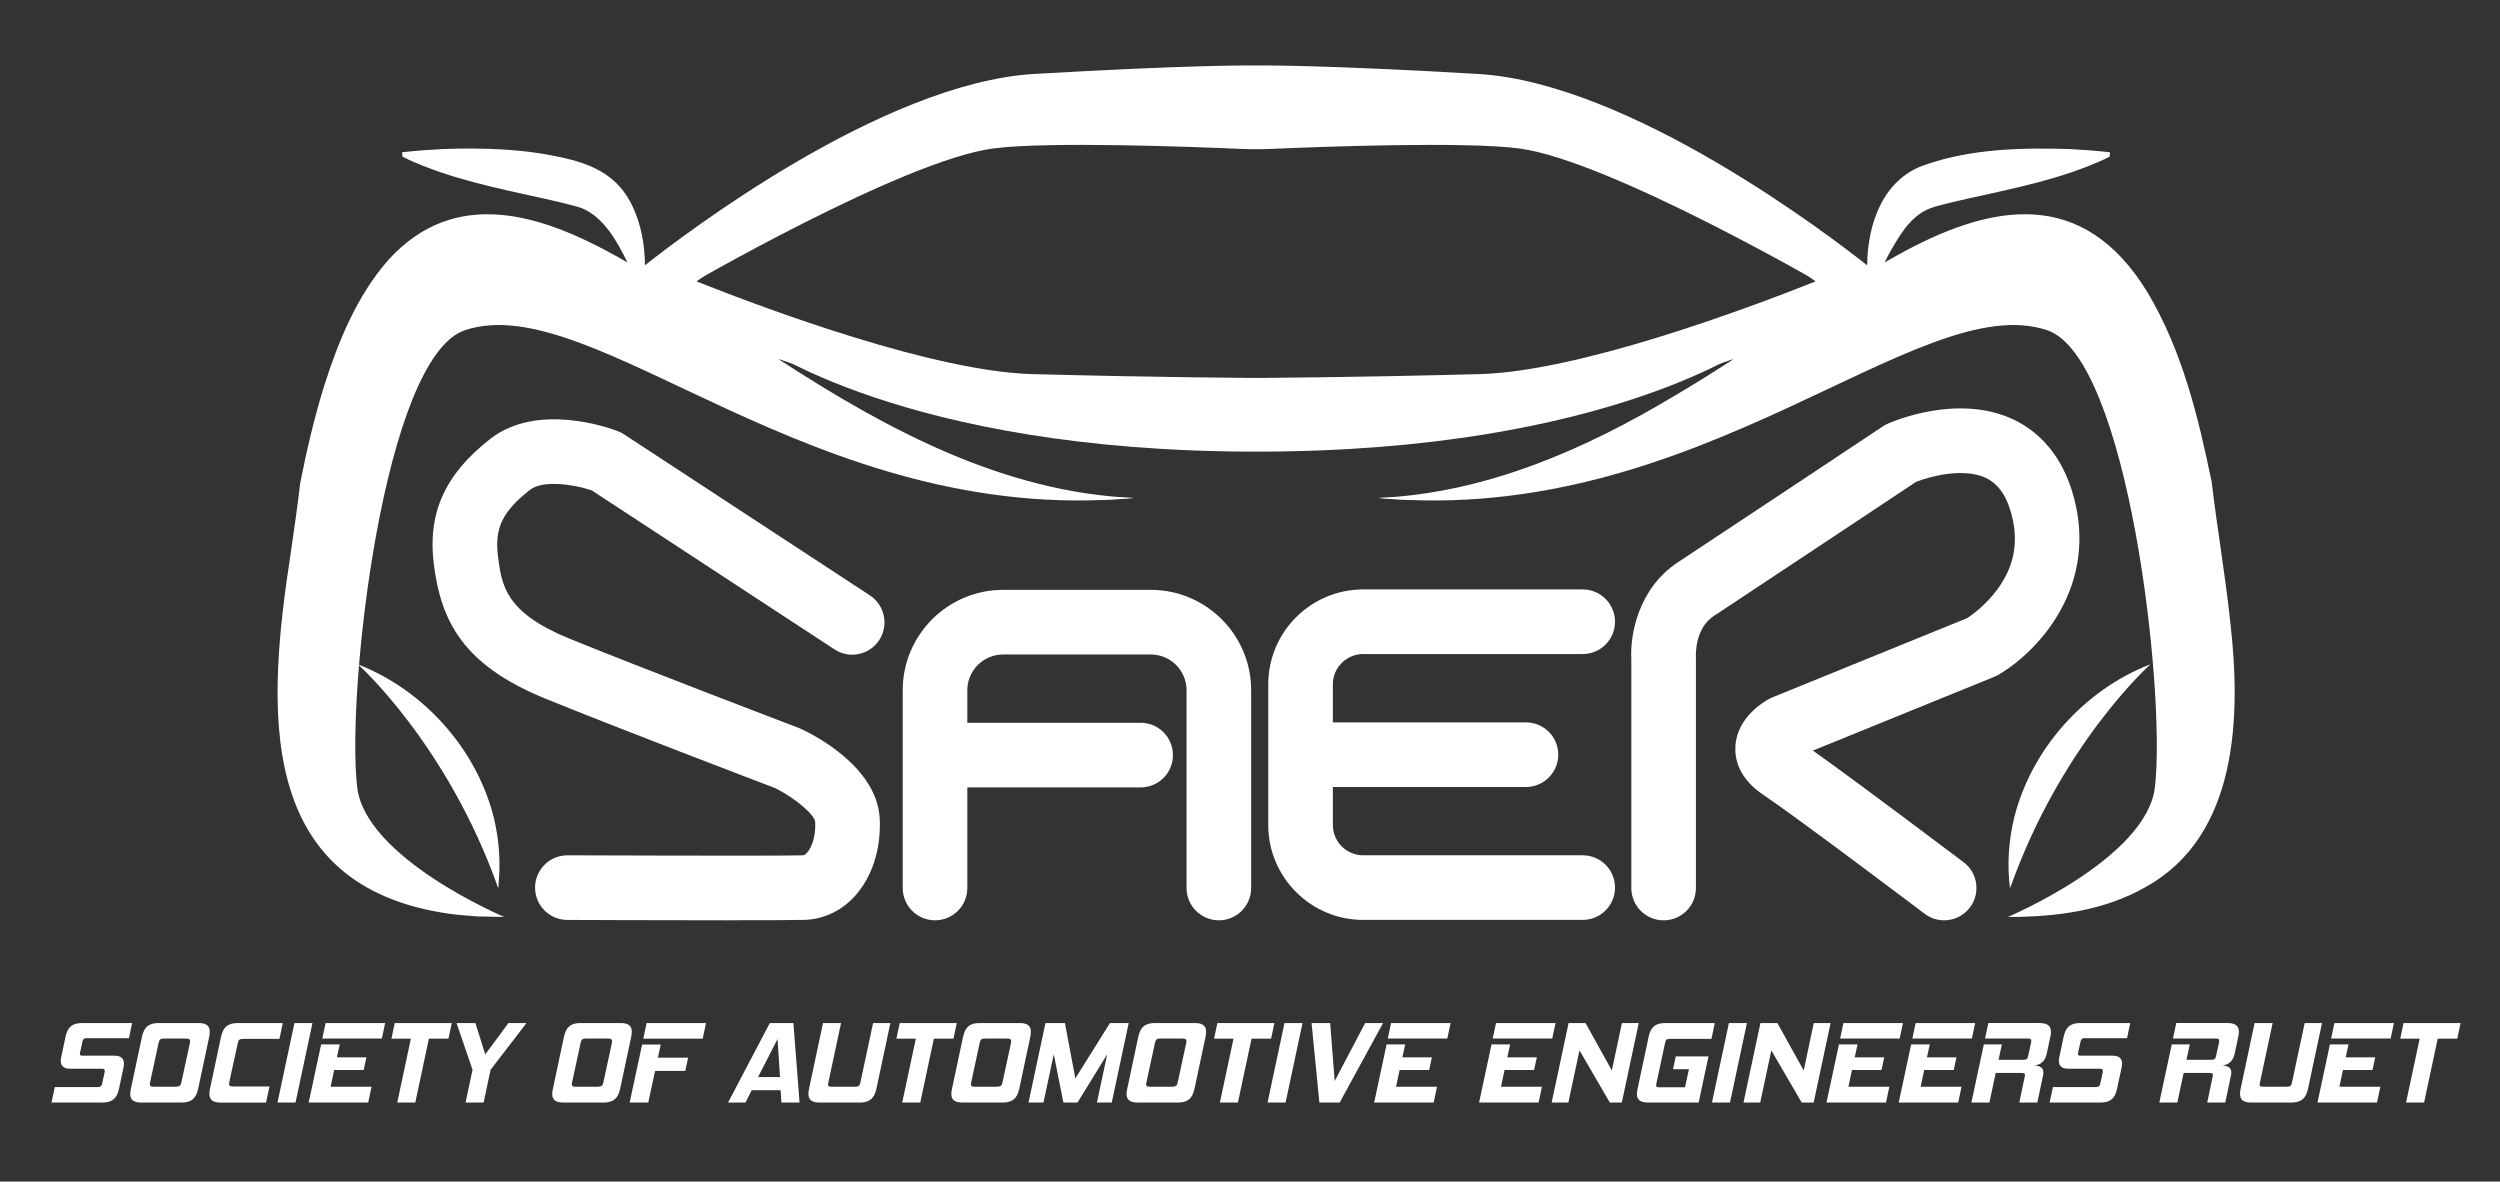
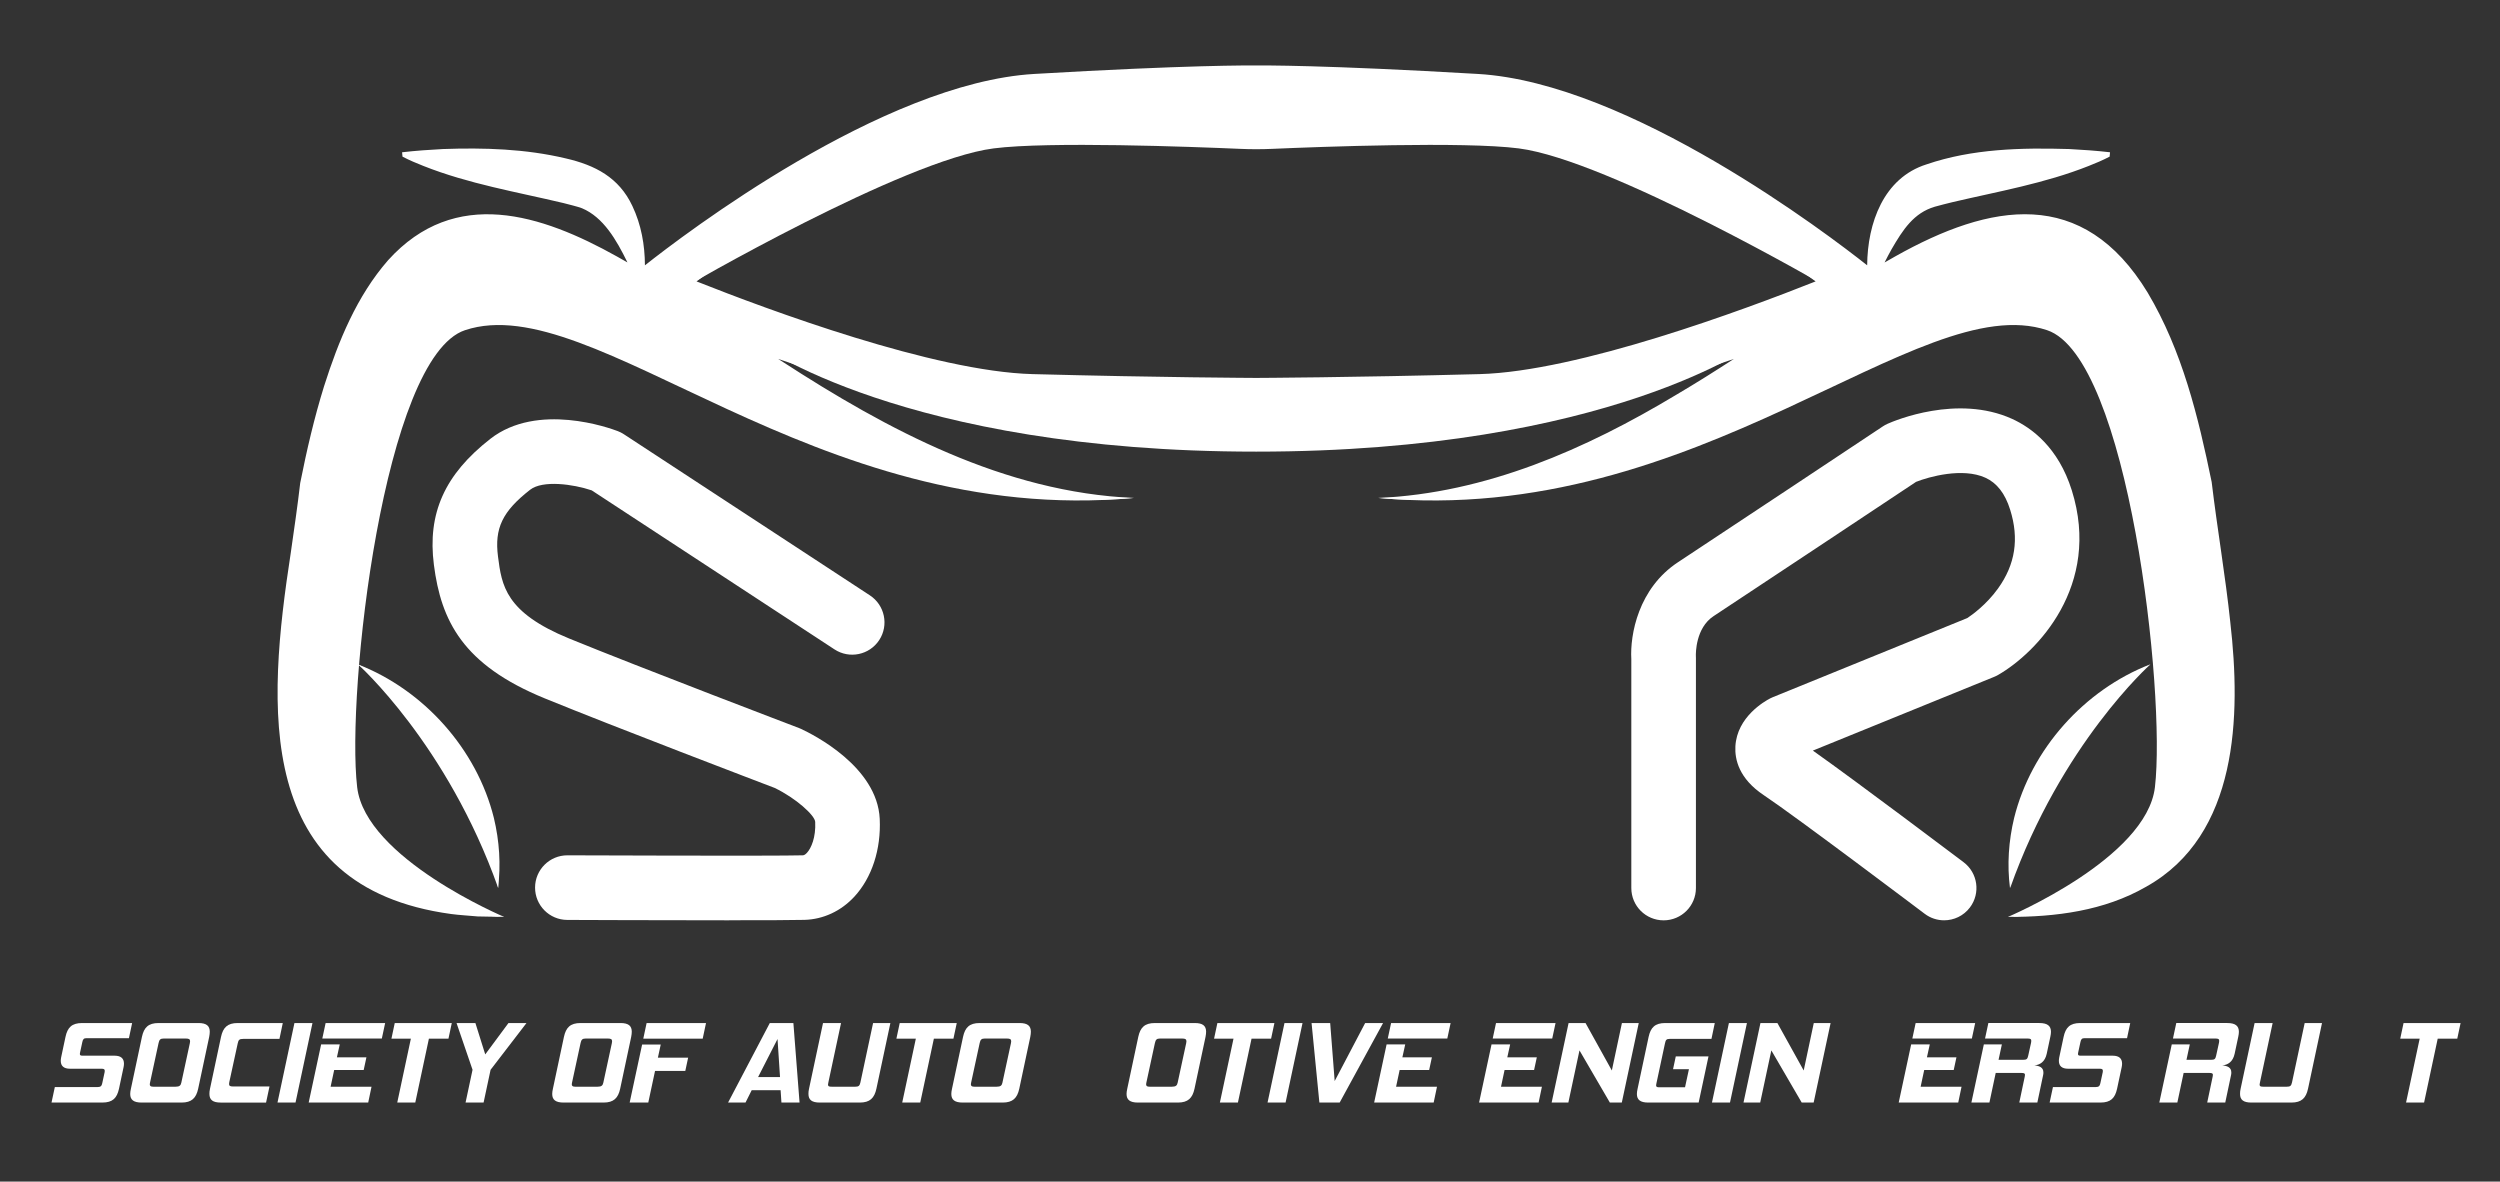
<svg xmlns="http://www.w3.org/2000/svg" id="Layer_1" data-name="Layer 1" viewBox="0 0 851.29 402.35">
  <rect x="0" y="0" width="851.29" height="402.35" fill="#333333" stroke="none" />
  <defs>
    <style>
      .cls-1 {
        fill: #fff;
      }
    </style>
  </defs>
  <path class="cls-1" d="m732.25,226.22s-30.36,27.06-47.75,76.15c0,0-3.28-48.76,47.75-76.15Z" />
  <g>
    <path class="cls-1" d="m248.28,313.38c-23.16,0-53.21-.12-55.12-.13-6.08-.02-10.98-4.97-10.96-11.04.02-6.07,4.96-10.98,11.04-10.96.71,0,70.85.28,80.08,0,.22,0,.69-.02,1.45-.84,1.46-1.57,3.07-5.27,2.82-10.53-.11-2.26-6.59-8.1-13.81-11.58-5.06-1.93-54.61-20.81-78.3-30.5-27.93-11.42-35.28-26.43-37.73-45.45-2.26-17.54,3.67-30.78,19.21-42.91,16.09-12.56,40.65-3.69,43.39-2.64.73.28,1.44.64,2.09,1.07l83.77,54.86c5.08,3.33,6.5,10.15,3.18,15.23-3.33,5.08-10.15,6.5-15.23,3.17l-82.67-54.15c-6.32-2.13-16.69-3.56-20.99-.2-9.41,7.35-12.17,13.09-10.92,22.76,1.26,9.76,2.44,18.98,24.24,27.89,24.6,10.06,77.67,30.25,78.2,30.46.24.09.49.19.72.3,4.33,2.01,25.98,12.94,26.82,30.63.49,10.38-2.66,20.04-8.65,26.52-4.53,4.9-10.55,7.7-16.94,7.89-3.3.1-13.56.13-25.71.13Z" />
-     <path class="cls-1" d="m549.94,302.24c0,6.07-4.92,11-11,11h-74.76c-17.82,0-32.32-14.5-32.32-32.32v-47.89c0-17.82,14.5-32.32,32.32-32.32h74.76c6.08,0,11,4.93,11,11s-4.92,11-11,11h-74.76c-5.69,0-10.32,4.63-10.32,10.32v12.95h65.75c6.08,0,11,4.92,11,11s-4.92,11-11,11h-65.75v12.94c0,5.69,4.63,10.32,10.32,10.32h74.76c6.08,0,11,4.92,11,11Z" />
-     <path class="cls-1" d="m426.04,235.03v67.35c0,6.08-4.93,11-11,11s-11-4.92-11-11v-67.35c0-6.71-5.46-12.17-12.17-12.17h-50.31c-6.71,0-12.17,5.46-12.17,12.17v11.09h59.02c6.08,0,11,4.92,11,11s-4.92,11-11,11h-59.02v34.26c0,6.08-4.93,11-11,11s-11-4.92-11-11v-67.35c0-18.84,15.32-34.17,34.17-34.17h50.31c18.84,0,34.17,15.33,34.17,34.17Z" />
    <path class="cls-1" d="m662.01,313.38c-2.31,0-4.64-.72-6.62-2.22-.44-.33-43.84-33.09-54.81-40.4-8.43-5.62-9.9-12.16-9.65-16.65.56-10,9.97-15.33,11.85-16.3.29-.15.59-.29.89-.41l66.22-26.94c1.52-1,6.45-4.48,10.47-10.07,5.88-8.18,7.24-16.95,4.13-26.83-1.74-5.56-4.52-9.12-8.48-10.91-7.75-3.5-19.15-.32-23.56,1.43-7.23,4.81-57.73,38.35-68.93,45.71-6.18,4.05-6.07,12.78-6.05,13.56.03.3.02.41.02.74v78.3c0,6.08-4.92,11-11,11s-11-4.92-11-11v-77.95c-.47-8.3,2.37-24.13,15.96-33.04,11.96-7.85,69.11-45.82,69.69-46.21.51-.34,1.06-.64,1.62-.89,2.38-1.06,23.76-10.08,42.31-1.7,6.78,3.06,15.83,9.78,20.41,24.37,10.19,32.45-11.96,55.31-25.1,62.86-.43.25-.88.47-1.34.65l-61.73,25.11c15.41,10.9,49.71,36.79,51.33,38.01,4.85,3.66,5.81,10.56,2.15,15.41-2.16,2.86-5.45,4.37-8.79,4.37Z" />
  </g>
  <g>
-     <path class="cls-1" d="m17.54,375.44l1.13-5.28h14.58c.97,0,1.37-.32,1.57-1.32l.81-3.76c.04-.16.04-.32.04-.44,0-.52-.28-.72-1.05-.72h-10.78c-2.18,0-3.15-1-3.15-2.68,0-.36.04-.72.12-1.16l1.49-7c.69-3.2,2.14-4.72,5.69-4.72h17l-1.09,5.16h-14.49c-.85,0-1.17.32-1.37,1.28l-.77,3.56c-.04.2-.08.36-.08.52,0,.44.24.6.89.6h10.94c2.22,0,3.19,1,3.19,2.72,0,.32-.04.72-.12,1.12l-1.57,7.4c-.69,3.2-2.18,4.72-5.65,4.72h-17.32Z" />
+     <path class="cls-1" d="m17.54,375.44l1.13-5.28h14.58c.97,0,1.37-.32,1.57-1.32l.81-3.76c.04-.16.04-.32.04-.44,0-.52-.28-.72-1.05-.72h-10.78c-2.18,0-3.15-1-3.15-2.68,0-.36.04-.72.12-1.16l1.49-7c.69-3.2,2.14-4.72,5.69-4.72h17l-1.09,5.16h-14.49c-.85,0-1.17.32-1.37,1.28l-.77,3.56c-.04.2-.08.36-.08.52,0,.44.24.6.89.6h10.94c2.22,0,3.19,1,3.19,2.72,0,.32-.04.72-.12,1.12l-1.57,7.4c-.69,3.2-2.18,4.72-5.65,4.72Z" />
    <path class="cls-1" d="m48.22,375.44c-2.75,0-3.88-.96-3.88-2.92,0-.52.08-1.12.24-1.8l3.75-17.64c.69-3.2,2.18-4.72,5.65-4.72h13.61c2.71,0,3.84.96,3.84,2.96,0,.52-.08,1.12-.2,1.76l-3.75,17.64c-.69,3.2-2.22,4.72-5.65,4.72h-13.61Zm16.43-20.24c.04-.24.08-.48.08-.64,0-.68-.4-.92-1.41-.92h-7.63c-1.05,0-1.45.36-1.7,1.56l-2.91,13.48c-.04.2-.08.4-.08.52,0,.6.32.84,1.17.84h7.63c1.29,0,1.74-.4,1.94-1.36l2.91-13.48Z" />
    <path class="cls-1" d="m75.15,375.44c-2.75,0-3.84-.96-3.84-2.96,0-.52.04-1.08.2-1.76l3.75-17.64c.69-3.2,2.22-4.72,5.65-4.72h15.38l-1.13,5.4h-12.35c-1.29,0-1.61.32-1.86,1.52l-2.87,13.2c-.04.24-.08.44-.08.64,0,.6.32.84,1.33.84h12.44l-1.17,5.48h-15.46Z" />
    <path class="cls-1" d="m94.49,375.44l5.77-27.08h6.14l-5.77,27.08h-6.14Z" />
    <path class="cls-1" d="m105.11,375.44l4.24-19.8h6.34l-.97,4.4h10.05l-.93,4.32h-10.05l-1.21,5.68h13.93l-1.13,5.4h-20.27Zm4.64-21.8l1.13-5.28h20.27l-1.13,5.28h-20.27Z" />
    <path class="cls-1" d="m141.41,375.44h-6.14l4.64-21.76h-6.62l1.13-5.32h19.42l-1.13,5.32h-6.66l-4.64,21.76Z" />
    <path class="cls-1" d="m158.53,375.44l2.38-11.16-5.45-15.92h6.42l3.35,10.68,7.91-10.68h6.14l-12.23,15.92-2.38,11.16h-6.14Z" />
    <path class="cls-1" d="m191.92,375.44c-2.75,0-3.88-.96-3.88-2.92,0-.52.08-1.12.24-1.8l3.75-17.64c.69-3.2,2.18-4.72,5.65-4.72h13.61c2.71,0,3.84.96,3.84,2.96,0,.52-.08,1.12-.2,1.76l-3.75,17.64c-.69,3.2-2.22,4.72-5.65,4.72h-13.61Zm16.43-20.24c.04-.24.08-.48.08-.64,0-.68-.4-.92-1.41-.92h-7.63c-1.05,0-1.45.36-1.7,1.56l-2.91,13.48c-.04.2-.08.4-.08.52,0,.6.32.84,1.17.84h7.63c1.29,0,1.74-.4,1.94-1.36l2.91-13.48Z" />
    <path class="cls-1" d="m223.05,364.68l-2.3,10.76h-6.34l4.24-19.76h6.34l-.97,4.48h10.3l-.97,4.52h-10.3Zm-4-11l1.13-5.32h20.23l-1.13,5.32h-20.23Z" />
    <path class="cls-1" d="m266.09,375.44l-.28-4.2h-9.85l-2.1,4.2h-5.94l14.21-27.08h8.03l2.1,27.08h-6.18Zm-1.33-21.64l-6.62,12.96h7.47l-.85-12.96Z" />
    <path class="cls-1" d="m279.17,375.44c-2.79,0-3.88-.96-3.88-2.96,0-.52.04-1.12.2-1.76l4.76-22.36h6.14l-4.32,20.24c-.08.32-.12.56-.12.72,0,.6.36.72,1.21.72h8.08c1.05,0,1.49-.24,1.74-1.44l4.32-20.24h5.89l-4.76,22.36c-.69,3.2-2.22,4.72-5.65,4.72h-13.61Z" />
    <path class="cls-1" d="m313.36,375.44h-6.14l4.64-21.76h-6.62l1.13-5.32h19.42l-1.13,5.32h-6.66l-4.64,21.76Z" />
    <path class="cls-1" d="m327.82,375.44c-2.75,0-3.88-.96-3.88-2.92,0-.52.08-1.12.24-1.8l3.75-17.64c.69-3.2,2.18-4.72,5.65-4.72h13.61c2.71,0,3.84.96,3.84,2.96,0,.52-.08,1.12-.2,1.76l-3.75,17.64c-.69,3.2-2.22,4.72-5.65,4.72h-13.61Zm16.43-20.24c.04-.24.08-.48.08-.64,0-.68-.4-.92-1.41-.92h-7.63c-1.05,0-1.45.36-1.7,1.56l-2.91,13.48c-.04.2-.08.4-.08.52,0,.6.32.84,1.17.84h7.63c1.29,0,1.74-.4,1.94-1.36l2.91-13.48Z" />
-     <path class="cls-1" d="m373.52,375.44l3.51-16.44-10.13,16.44h-4.8l-3.27-16.44-3.51,16.44h-5.09l5.77-27.08h6.62l3.55,18.84,11.79-18.84h6.38l-5.77,27.08h-5.05Z" />
    <path class="cls-1" d="m387.49,375.44c-2.75,0-3.88-.96-3.88-2.92,0-.52.08-1.12.24-1.8l3.75-17.64c.69-3.2,2.18-4.72,5.65-4.72h13.61c2.71,0,3.84.96,3.84,2.96,0,.52-.08,1.12-.2,1.76l-3.75,17.64c-.69,3.2-2.22,4.72-5.65,4.72h-13.61Zm16.43-20.24c.04-.24.08-.48.08-.64,0-.68-.4-.92-1.41-.92h-7.63c-1.05,0-1.45.36-1.7,1.56l-2.91,13.48c-.04.2-.08.4-.08.52,0,.6.32.84,1.17.84h7.63c1.29,0,1.74-.4,1.94-1.36l2.91-13.48Z" />
    <path class="cls-1" d="m421.53,375.44h-6.14l4.64-21.76h-6.62l1.13-5.32h19.42l-1.13,5.32h-6.66l-4.64,21.76Z" />
    <path class="cls-1" d="m431.62,375.44l5.77-27.08h6.14l-5.77,27.08h-6.14Z" />
    <path class="cls-1" d="m449.27,375.44l-2.66-27.08h6.34l1.53,19.76,10.38-19.76h6.1l-14.78,27.08h-6.9Z" />
    <path class="cls-1" d="m467.92,375.44l4.24-19.8h6.34l-.97,4.4h10.05l-.93,4.32h-10.05l-1.21,5.68h13.93l-1.13,5.4h-20.27Zm4.64-21.8l1.13-5.28h20.27l-1.13,5.28h-20.27Z" />
    <path class="cls-1" d="m503.65,375.44l4.24-19.8h6.34l-.97,4.4h10.05l-.93,4.32h-10.05l-1.21,5.68h13.93l-1.13,5.4h-20.27Zm4.64-21.8l1.13-5.28h20.27l-1.13,5.28h-20.27Z" />
    <path class="cls-1" d="m548.18,375.44l-10.34-17.76-3.79,17.76h-5.69l5.77-27.08h5.77l8.96,16.16,3.43-16.16h5.73l-5.77,27.08h-4.08Z" />
    <path class="cls-1" d="m561.27,375.44c-2.75,0-3.88-.96-3.88-2.92,0-.52.08-1.12.24-1.8l3.75-17.64c.69-3.2,2.18-4.72,5.65-4.72h16.88l-1.13,5.4h-14.21c-1.05,0-1.37.28-1.61,1.48l-2.95,13.8c-.04.2-.08.4-.08.52,0,.52.28.68,1.09.68h8.76l1.33-6.16h-5.41l.93-4.36h11.14l-3.35,15.72h-17.16Z" />
    <path class="cls-1" d="m582.95,375.44l5.77-27.08h6.14l-5.77,27.08h-6.14Z" />
    <path class="cls-1" d="m613.51,375.44l-10.34-17.76-3.79,17.76h-5.69l5.77-27.08h5.77l8.96,16.16,3.43-16.16h5.73l-5.77,27.08h-4.08Z" />
-     <path class="cls-1" d="m621.95,375.44l4.24-19.8h6.34l-.97,4.4h10.05l-.93,4.32h-10.05l-1.21,5.68h13.93l-1.13,5.4h-20.27Zm4.64-21.8l1.13-5.28h20.27l-1.13,5.28h-20.27Z" />
    <path class="cls-1" d="m646.54,375.44l4.24-19.8h6.34l-.97,4.4h10.05l-.93,4.32h-10.05l-1.21,5.68h13.93l-1.13,5.4h-20.27Zm4.64-21.8l1.13-5.28h20.27l-1.13,5.28h-20.27Z" />
    <path class="cls-1" d="m687.6,375.44l1.86-8.84c.04-.24.08-.44.08-.6,0-.48-.32-.64-1.13-.64h-8.84l-2.14,10.08h-6.14l4.24-19.8h6.14l-1.13,5.24h8.4c1.17,0,1.45-.28,1.7-1.4l.97-4.4c.04-.24.08-.48.08-.64,0-.64-.36-.8-1.25-.8h-14.5l1.13-5.28h17.36c2.79,0,3.96,1,3.96,3,0,.48-.08,1-.2,1.6l-1.25,5.88c-.61,2.76-2.3,3.76-4.2,3.96,1.7.12,3.07.68,3.07,2.36,0,.28,0,.56-.08.88l-1.98,9.4h-6.14Z" />
    <path class="cls-1" d="m697.93,375.44l1.13-5.28h14.58c.97,0,1.37-.32,1.57-1.32l.81-3.76c.04-.16.04-.32.04-.44,0-.52-.28-.72-1.05-.72h-10.78c-2.18,0-3.15-1-3.15-2.68,0-.36.04-.72.12-1.16l1.49-7c.69-3.2,2.14-4.72,5.69-4.72h17l-1.09,5.16h-14.49c-.85,0-1.17.32-1.37,1.28l-.77,3.56c-.04.2-.08.36-.08.52,0,.44.24.6.89.6h10.94c2.22,0,3.19,1,3.19,2.72,0,.32-.04.72-.12,1.12l-1.58,7.4c-.69,3.2-2.18,4.72-5.65,4.72h-17.32Z" />
    <path class="cls-1" d="m751.59,375.44l1.86-8.84c.04-.24.08-.44.08-.6,0-.48-.32-.64-1.13-.64h-8.84l-2.14,10.08h-6.14l4.24-19.8h6.14l-1.13,5.24h8.4c1.17,0,1.45-.28,1.7-1.4l.97-4.4c.04-.24.08-.48.08-.64,0-.64-.36-.8-1.25-.8h-14.5l1.13-5.28h17.36c2.79,0,3.96,1,3.96,3,0,.48-.08,1-.2,1.6l-1.25,5.88c-.61,2.76-2.3,3.76-4.2,3.96,1.7.12,3.07.68,3.07,2.36,0,.28,0,.56-.08.88l-1.98,9.4h-6.14Z" />
    <path class="cls-1" d="m766.65,375.44c-2.79,0-3.88-.96-3.88-2.96,0-.52.04-1.12.2-1.76l4.76-22.36h6.14l-4.32,20.24c-.08.32-.12.56-.12.72,0,.6.36.72,1.21.72h8.08c1.05,0,1.49-.24,1.74-1.44l4.32-20.24h5.9l-4.76,22.36c-.69,3.2-2.22,4.72-5.65,4.72h-13.61Z" />
-     <path class="cls-1" d="m789.14,375.44l4.24-19.8h6.34l-.97,4.4h10.05l-.93,4.32h-10.05l-1.21,5.68h13.93l-1.13,5.4h-20.27Zm4.64-21.8l1.13-5.28h20.27l-1.13,5.28h-20.27Z" />
    <path class="cls-1" d="m825.44,375.44h-6.14l4.64-21.76h-6.62l1.13-5.32h19.42l-1.13,5.32h-6.66l-4.64,21.76Z" />
  </g>
  <path class="cls-1" d="m171.7,312.23s-47.25-19.91-50.08-44.19c-3.77-32.32,9.06-146.39,36.73-155.61,43.87-14.61,118.14,67.2,227.75,57.13,0,0-84.87,1.09-143.09-61.24l-65.12-28.02-29.52,4.6-19.97,22.2-13.33,34.17-8.72,43.08-6.42,56.41s-7.25,67.13,71.78,71.46Z" />
  <path class="cls-1" d="m683.71,312.23s47.25-19.91,50.08-44.19c3.77-32.32-9.06-146.39-36.73-155.61-43.87-14.61-118.14,67.2-227.75,57.13,0,0,84.87,1.09,143.09-61.24l65.12-28.02,29.52,4.6,19.97,22.2,13.33,34.17,8.72,43.08,6.42,56.41s7.25,67.13-71.78,71.46Z" />
  <path class="cls-1" d="m597.95,116.72s-49.84,37.07-170.2,37.07-170.2-37.07-170.2-37.07l80.59,15.41,89.61,6.82,89.61-6.82,80.59-15.41Z" />
  <path class="cls-1" d="m121.89,226.22s30.36,27.06,47.75,76.15c0,0,3.28-48.76-47.75-76.15Z" />
  <path class="cls-1" d="m623.85,98.69c-1.17-.75-75.99-44.21-106.71-48.16-18.68-2.4-67.57-.55-83.95.16-3.63.16-7.25.16-10.88,0-16.38-.71-65.28-2.56-83.95-.16-30.72,3.95-105.54,47.41-106.71,48.16l33.19-34.79,64.01-28.78,98.9-5.14,98.9,5.14,64.01,28.78,33.19,34.79Z" />
  <path class="cls-1" d="m759.47,212.04c-1.69-16.05-4.47-32.02-6.36-47.89-4.59-22.3-9.99-44.64-21.79-64.5-22.09-36.31-53.52-30.58-86-12.32-1.2.67-2.4,1.36-3.59,2.05.77-1.54,1.54-3.02,2.34-4.44,3.92-6.77,7.59-12.44,14.79-14.56,1.94-.51,4.14-1.12,6.1-1.57,15.35-3.6,31.39-6.38,46.32-12.32,2.32-.91,4.67-1.9,7.08-3.15l.14-1.49c-4.64-.53-9.26-.86-13.91-1.1-16.28-.49-33.02-.11-48.58,5.22-14.64,4.61-20.1,20.04-20.21,34.37-12.97-10.26-80.83-62.12-132.53-65.16-52.6-3.08-73.67-2.91-75.56-2.88-1.89-.03-22.97-.2-75.56,2.88-51.71,3.04-119.59,54.92-132.54,65.17-.03-6.95-1.26-13.87-4.28-20.22-4.56-9.7-12.66-13.89-22.7-16.2-13.68-3.25-27.81-3.68-41.8-3.18-4.65.24-9.27.57-13.91,1.1l.14,1.49c2.41,1.25,4.76,2.24,7.08,3.15,15.39,6.12,31.89,8.88,47.71,12.65,2.06.57,4.33,1.04,6.33,1.77,7.27,3.06,11.71,10.73,15.48,18.45-1.18-.68-2.37-1.35-3.57-2.02-25.76-14.39-55.11-23.95-77.91,1.24-10.73,12.28-16.97,27.68-21.81,42.88-3.37,10.84-5.94,21.93-8.14,33.01-.9,7.8-2.06,15.7-3.2,23.67-8.06,52.46-12.84,113.92,54.63,123.1,2.77.38,6.21.55,9.01.82,1.95.06,6.96.14,8.99.17-17.24-2.46-35.24-6.78-48.46-18.49-22.48-19.82-19.1-53.2-15.21-80.15,2.39-15.74,5.75-31.23,8.01-47.15,1.8-7.52,5.12-21.22,8.28-30.53,4.45-12.89,9.47-25.98,18.27-36.37,9.39-11.18,20.69-13.83,34.64-10.42,9.21,2.25,17.63,6.17,26.27,10.6,12.74,6.68,25.15,14.35,37.56,21.83,43.58,26.42,92.43,52.94,145.04,48.01-44.12-1.92-83.78-23.14-120.03-46.67-.35-.22-.7-.44-1.04-.67,27.52,9.54,61.81,19.53,86.2,20.17,45,1.18,76.19,1.3,76.5,1.3h.04c.31,0,31.5-.12,76.5-1.3,24.39-.64,58.67-10.63,86.19-20.17-6.42,4.16-12.9,8.25-19.51,12.14-30.96,18.62-64.91,33.57-101.55,35.2,44.83,4.3,88.03-14.82,126.06-36.77,18.95-10.83,37.32-22.9,56.55-33.06,8.64-4.42,17.05-8.35,26.26-10.6,5.34-1.31,10.78-1.78,16.08-.98,4.68.83,8.95,2.79,12.76,5.73.83.76,1.77,1.47,2.58,2.24.68.72,1.75,1.74,2.46,2.5,11.41,13.29,17.22,30.8,22.13,47.51,1.99,6.85,3.67,13.85,5.29,20.86.58,5.06,2.69,16.34,3.91,23.25,3.97,22.86,8.89,46.2,5.87,69.34-4.85,36.27-32.69,48.18-65.55,52.65,16.17.03,32.72-2.03,47.04-10.28,31.42-17.54,32.29-58.33,28.67-89.91Zm-255.64-84.65c-44.27,1.17-75.09,1.29-76.12,1.3-1.03-.01-31.85-.13-76.12-1.3-33.49-.88-89.9-21.84-114.41-31.57,22.13-16.45,75.86-53.32,115.85-55.66,53.34-3.13,74.36-2.87,74.57-2.87h.11s.11,0,.11,0c.21,0,21.23-.26,74.57,2.87,40,2.34,93.72,39.21,115.85,55.66-24.5,9.73-80.9,30.69-114.41,31.57Z" />
  <path class="cls-1" d="m121.84,226.22c22.44,8.7,40.51,28.86,46.33,52.29,1.89,7.85,2.42,15.99,1.42,23.86-1.09-7.86-2.65-15.49-5.19-22.75-7.57-22.04-23.69-40.1-42.56-53.4h0Z" />
  <path class="cls-1" d="m732.18,226.22c-18.87,13.3-34.99,31.36-42.56,53.4-2.54,7.26-4.1,14.89-5.19,22.75-1.01-7.88-.47-16.01,1.42-23.86,5.82-23.43,23.89-43.59,46.33-52.29h0Z" />
</svg>